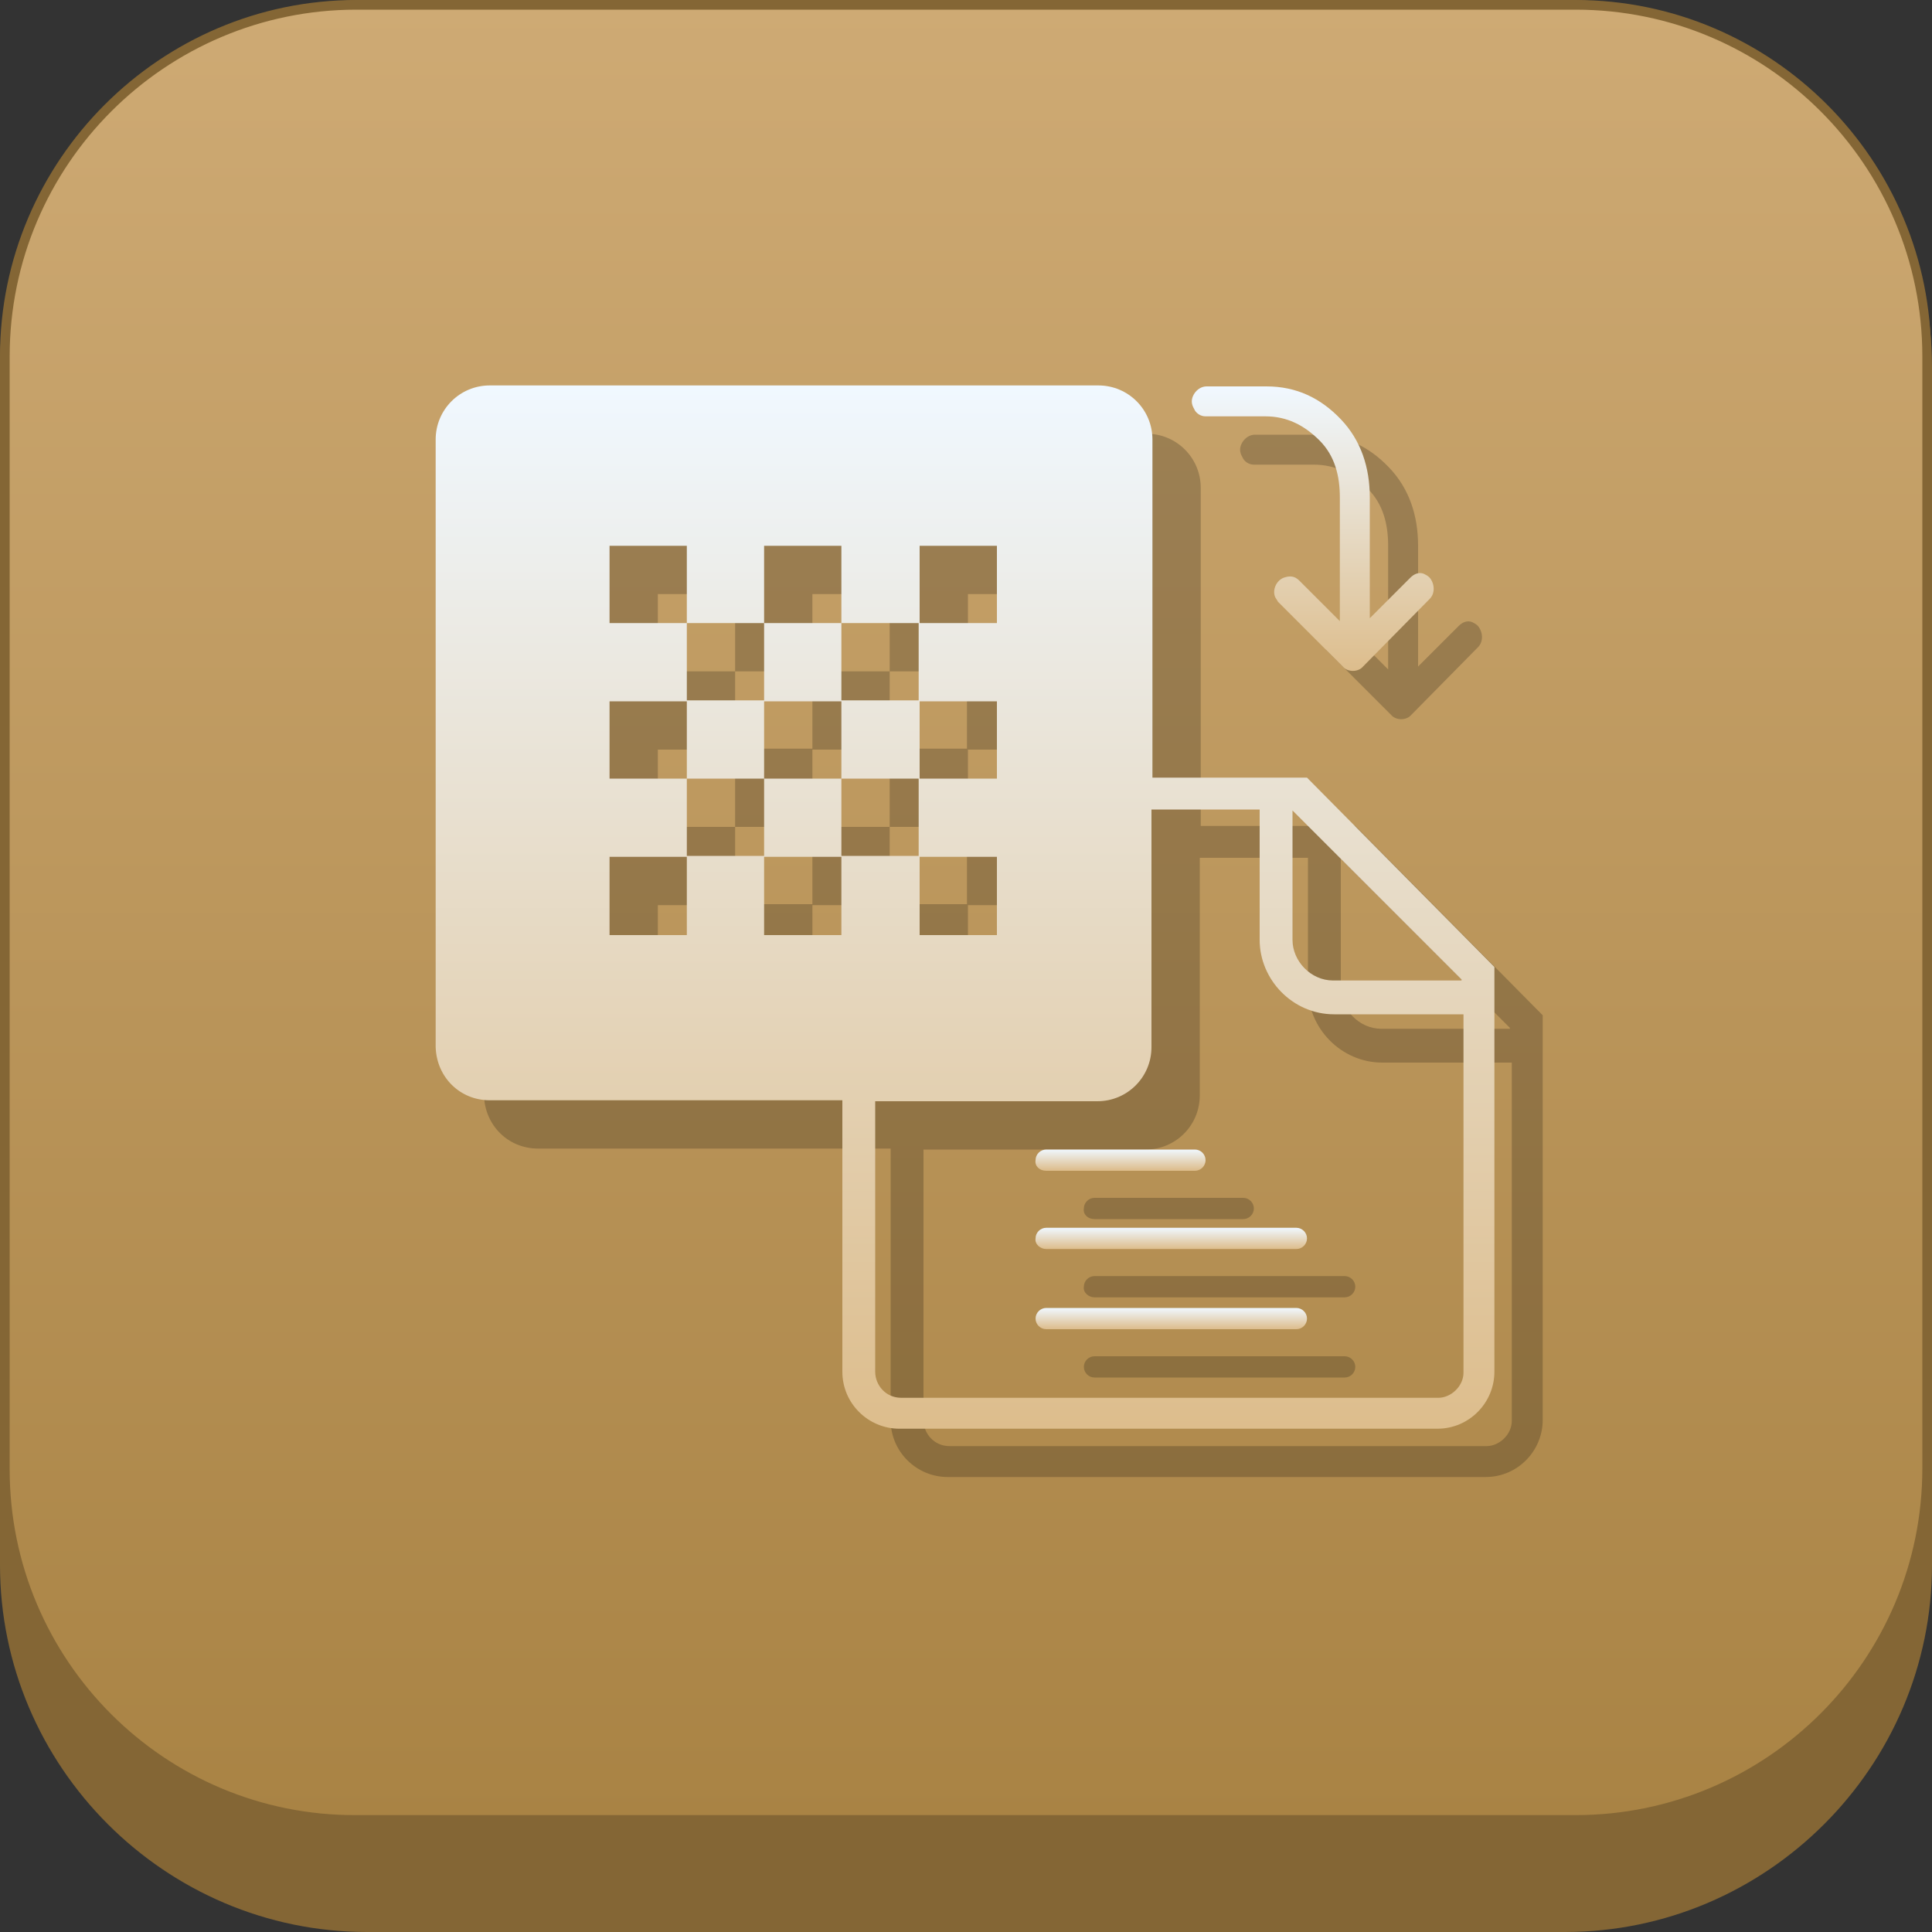
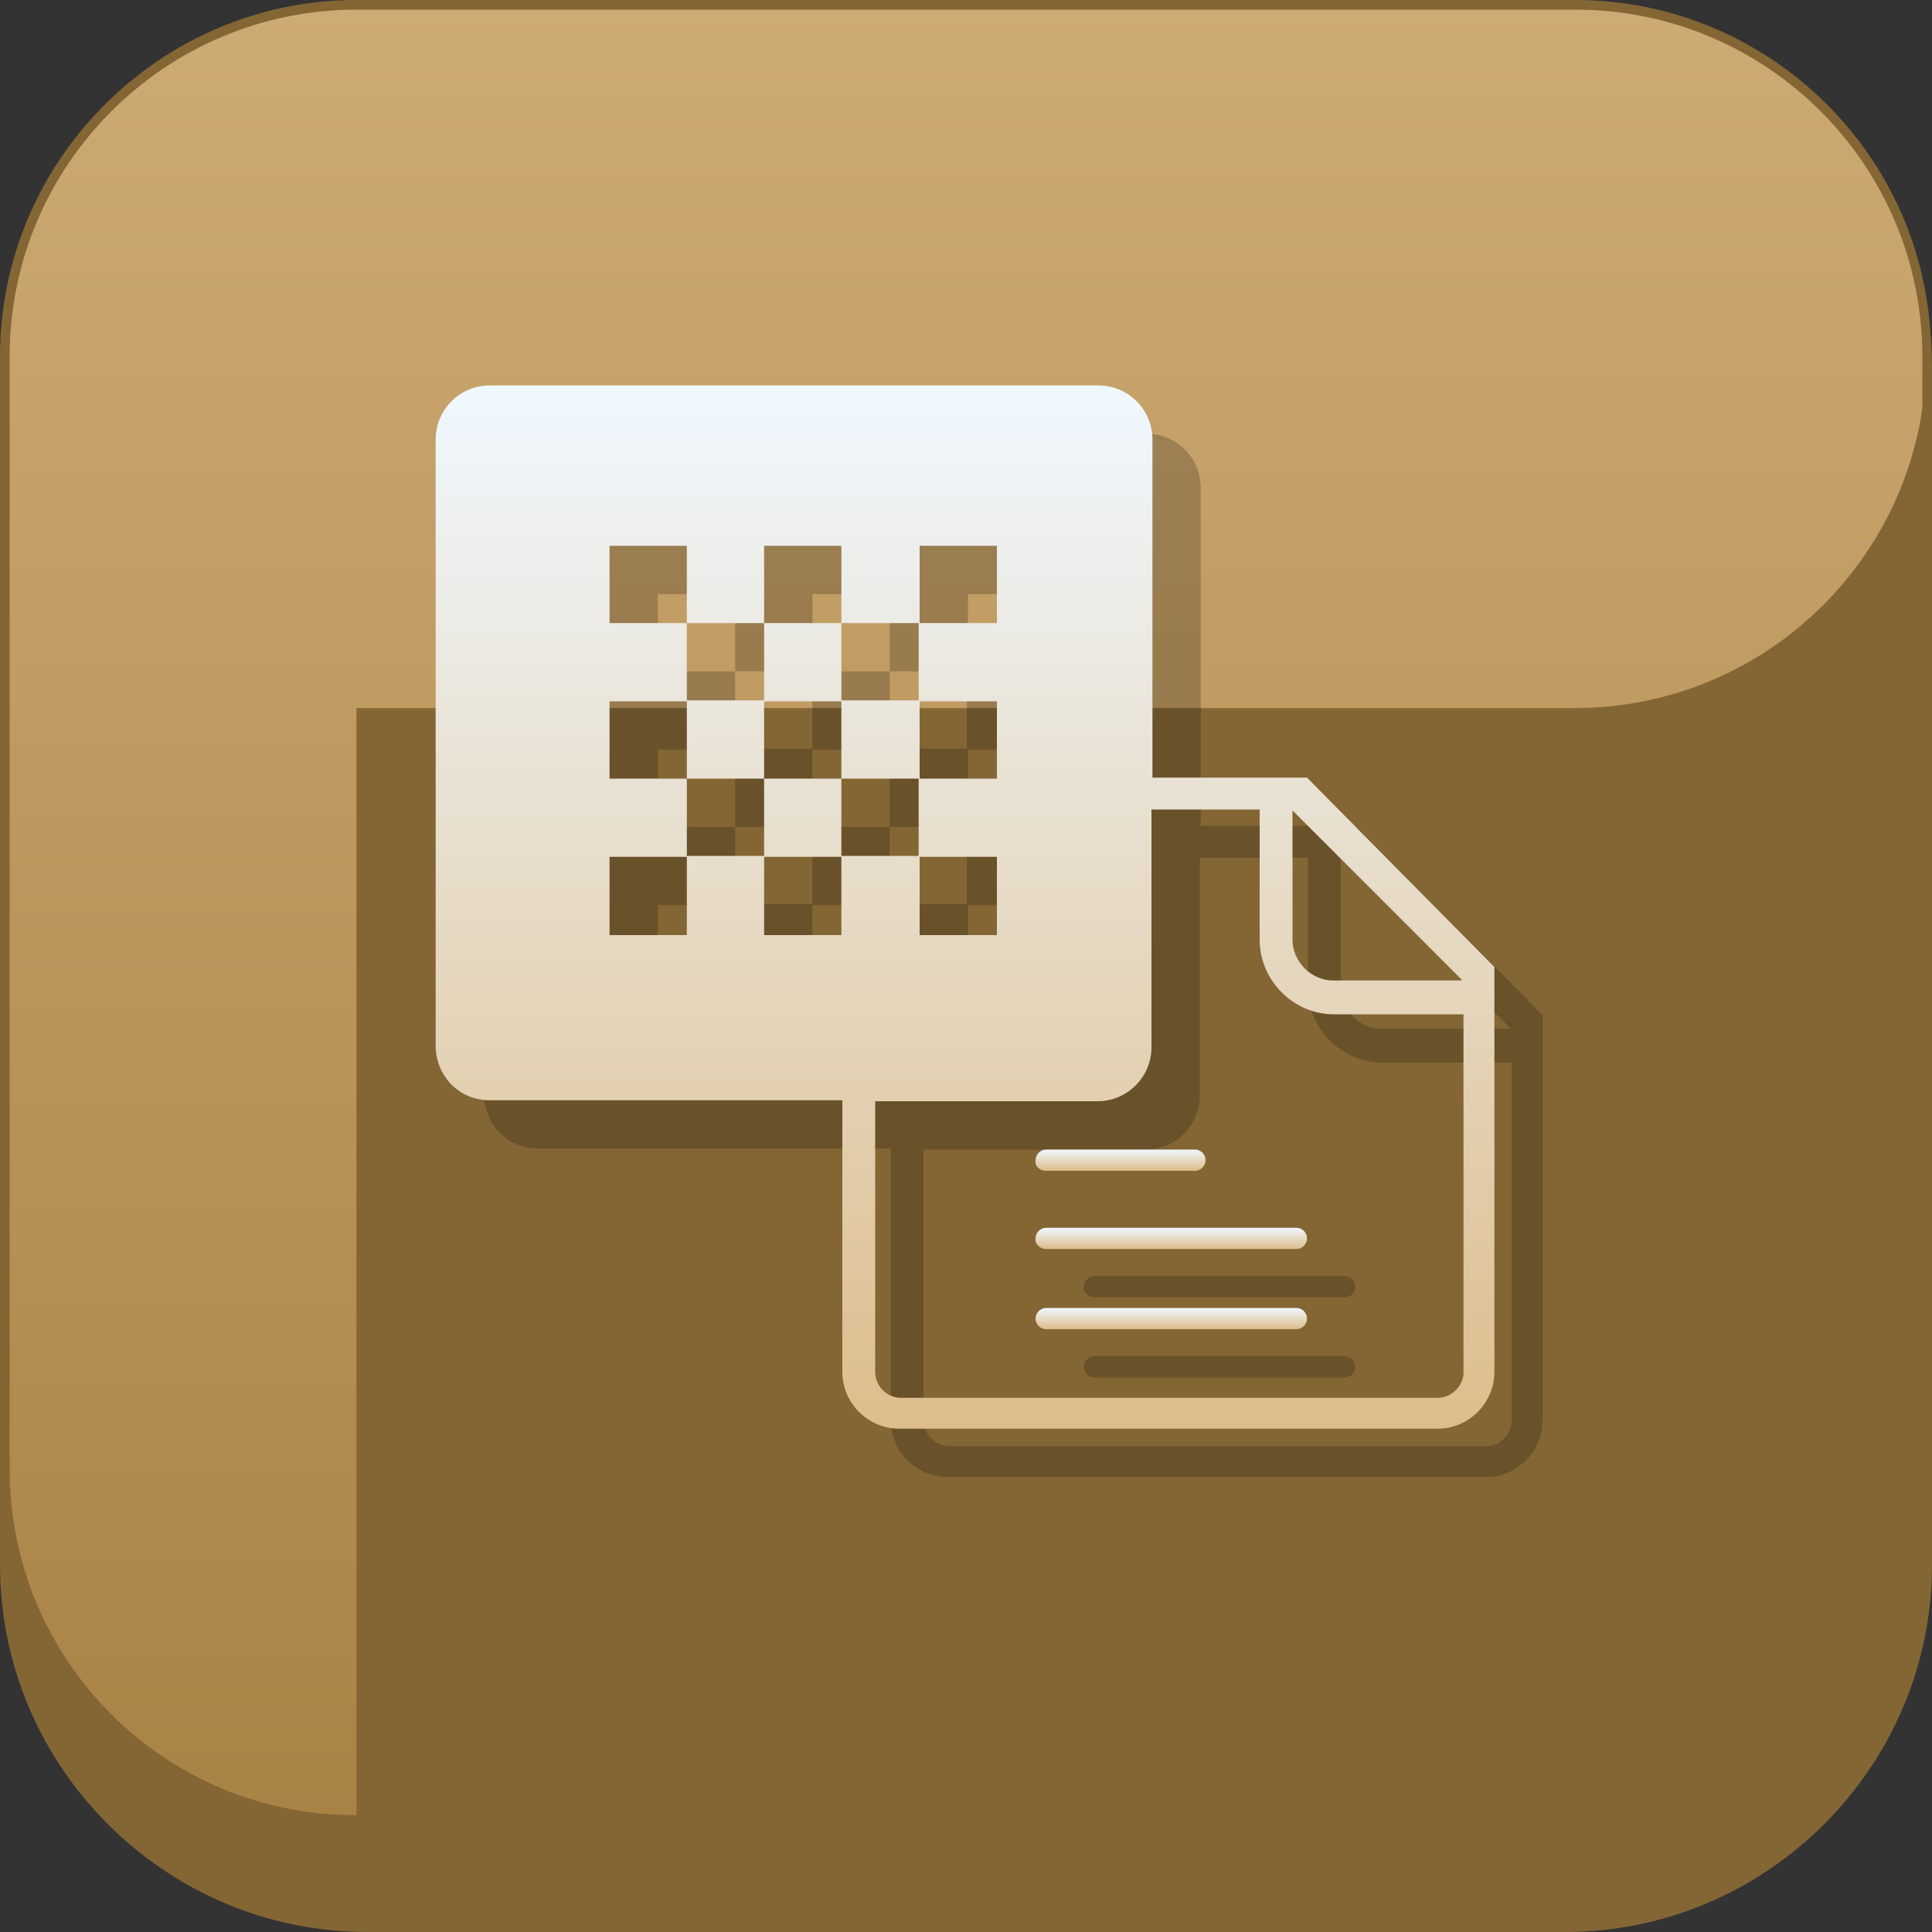
<svg xmlns="http://www.w3.org/2000/svg" version="1.1" id="图层_1" x="0px" y="0px" viewBox="0 0 200 200" style="enable-background:new 0 0 200 200;" xml:space="preserve">
  <rect x="0" y="0" width="200" height="200" fill="#333333" stroke="none" />
  <style type="text/css">
	.st0{fill:#846635;}
	.st1{fill:url(#SVGID_1_);}
	.st2{opacity:0.21;}
	.st3{fill:url(#SVGID_2_);}
	.st4{fill:url(#SVGID_3_);}
	.st5{fill:url(#SVGID_4_);}
	.st6{fill:url(#SVGID_5_);}
	.st7{fill:url(#SVGID_6_);}
</style>
  <g>
    <path class="st0" d="M162,200H38c-20.9,0-38-17.1-38-38V38C0,17.1,17.1,0,38,0h124c20.9,0,38,17.1,38,38v124   C200,182.9,182.9,200,162,200z" />
  </g>
  <linearGradient id="SVGID_1_" gradientUnits="userSpaceOnUse" x1="99.95" y1="201.5" x2="99.95" y2="13.5" gradientTransform="matrix(1 0 0 -1 0 202)">
    <stop offset="0" style="stop-color:#CEAA74" />
    <stop offset="1" style="stop-color:#A98344" />
  </linearGradient>
-   <path class="st1" d="M36.9,188.5c-20.1,0-36.4-16.3-36.4-36.4V36.9c0-20.1,16.3-36.4,36.4-36.4H163c20.1,0,36.4,16.3,36.4,36.4V152  c0,20.1-16.3,36.4-36.4,36.4H36.9V188.5z" />
+   <path class="st1" d="M36.9,188.5c-20.1,0-36.4-16.3-36.4-36.4V36.9c0-20.1,16.3-36.4,36.4-36.4H163c20.1,0,36.4,16.3,36.4,36.4c0,20.1-16.3,36.4-36.4,36.4H36.9V188.5z" />
  <path class="st0" d="M163.1,1C182.9,1,199,17.1,199,36.9V152c0,19.8-16.1,35.9-35.9,35.9H36.9C17.1,188,1,171.9,1,152.1V36.9  C1,17.1,17.1,1,36.9,1H163.1 M163.1,0H36.9C16.6,0,0,16.6,0,36.9V152c0,20.4,16.6,37,36.9,37H163c20.3,0,36.9-16.6,36.9-36.9V36.9  C200,16.6,183.4,0,163.1,0L163.1,0z" />
  <g>
    <g class="st2">
-       <path d="M129.8,48.1h6.2c2.2,0,4,0.9,5.6,2.5c1.6,1.6,2.1,3.7,2.1,5.9v12.8l-4.2-4.2c-0.5-0.5-1-0.5-1.6-0.3    c-0.8,0.3-1.2,1.3-0.9,2c0.1,0.2,0.2,0.3,0.3,0.5L144,74c0.5,0.6,1.6,0.6,2.1,0l6.9-7c0.6-0.6,0.5-1.6,0-2.2    c-0.2-0.2-0.4-0.3-0.6-0.4c-0.5-0.2-1,0-1.4,0.4l-4.2,4.2V56.5c0-3.1-0.9-5.9-3-8.1c-2.1-2.2-4.6-3.4-7.7-3.4h-6.2    c-0.5,0-1,0.3-1.3,0.8c-0.3,0.5-0.3,1,0,1.5C128.8,47.8,129.3,48.1,129.8,48.1z" />
-       <path d="M113.3,126.2h15.4c0.6,0,1.1-0.5,1.1-1.1s-0.5-1.1-1.1-1.1h-15.4c-0.6,0-1.1,0.5-1.1,1.1    C112.1,125.7,112.6,126.2,113.3,126.2z" />
      <path d="M139.2,140.4h-25.9c-0.6,0-1.1,0.5-1.1,1.1c0,0.6,0.5,1.1,1.1,1.1h25.9c0.6,0,1.1-0.5,1.1-1.1    C140.3,140.9,139.8,140.4,139.2,140.4z" />
      <path d="M139.2,132.1h-25.9c-0.6,0-1.1,0.5-1.1,1.1c-0.1,0.6,0.5,1.1,1.1,1.1h25.9c0.6,0,1.1-0.5,1.1-1.1    C140.3,132.6,139.8,132.1,139.2,132.1z" />
      <path d="M140.3,85.5h-16v-35c0-3.1-2.5-5.6-5.6-5.6H55.7c-3.1,0-5.6,2.5-5.6,5.6v62.9c0.1,3.1,2.5,5.5,5.6,5.5h36.5v28.1    c0,3.3,2.7,5.9,5.9,5.9h33.2h22.5c3.3,0,5.9-2.7,5.9-5.9v-41.9L140.3,85.5z M138.8,88.9l17.5,17.5v0.1H143c-2.3,0-4.2-2-4.2-4.2    V88.9z M156.5,147.1c0,1.4-1.3,2.6-2.6,2.6H98.3c-1.6,0-2.7-1.3-2.7-2.7v-28h23c3.1,0,5.6-2.5,5.6-5.6V88.8h11.2v13.5    c0,4.1,3.4,7.7,7.7,7.7h13.4V147.1z M68.1,61.5h8v8h-8V61.5L68.1,61.5z M84.1,61.5h8v8h-8L84.1,61.5L84.1,61.5z M100.2,61.5h8v8    h-8L100.2,61.5L100.2,61.5z M76.1,69.5h8v8h-8L76.1,69.5L76.1,69.5z M92.1,69.5h8v8h-8V69.5z M76.1,85.6h8v8h-8L76.1,85.6    L76.1,85.6z M92.1,85.6h8v8h-8V85.6z M68.1,77.6h8v8h-8L68.1,77.6L68.1,77.6z M84.1,77.6h8v8h-8L84.1,77.6L84.1,77.6z M100.2,77.6    h8v8h-8V77.6z M68.1,93.7h8v8.1h-8L68.1,93.7L68.1,93.7z M84.1,93.7h8v8.1h-8L84.1,93.7L84.1,93.7z M100.2,93.7h8v8.1h-8V93.7z" />
    </g>
    <g>
      <g>
        <linearGradient id="SVGID_2_" gradientUnits="userSpaceOnUse" x1="135.946" y1="40.078" x2="135.946" y2="69.426">
          <stop offset="0" style="stop-color:#F0F8FF" />
          <stop offset="1" style="stop-color:#DDBD8C" />
        </linearGradient>
-         <path class="st3" d="M124.8,43.1h6.2c2.2,0,4,0.9,5.6,2.5c1.6,1.6,2.1,3.7,2.1,5.9v12.8l-4.2-4.2c-0.5-0.5-1-0.5-1.6-0.3     c-0.8,0.3-1.2,1.3-0.9,2c0.1,0.2,0.2,0.3,0.3,0.5L139,69c0.5,0.6,1.6,0.6,2.1,0l6.9-7c0.6-0.6,0.5-1.6,0-2.2     c-0.2-0.2-0.4-0.3-0.6-0.4c-0.5-0.2-1,0-1.4,0.4l-4.2,4.2V51.5c0-3.1-0.9-5.9-3-8.1c-2.1-2.2-4.6-3.4-7.7-3.4h-6.2     c-0.5,0-1,0.3-1.3,0.8c-0.3,0.5-0.3,1,0,1.5C123.8,42.8,124.3,43.1,124.8,43.1z" />
        <linearGradient id="SVGID_3_" gradientUnits="userSpaceOnUse" x1="115.962" y1="118.965" x2="115.962" y2="121.156">
          <stop offset="0" style="stop-color:#F0F8FF" />
          <stop offset="1" style="stop-color:#DDBD8C" />
        </linearGradient>
        <path class="st4" d="M108.3,121.2h15.4c0.6,0,1.1-0.5,1.1-1.1s-0.5-1.1-1.1-1.1h-15.4c-0.6,0-1.1,0.5-1.1,1.1     C107.1,120.7,107.6,121.2,108.3,121.2z" />
        <linearGradient id="SVGID_4_" gradientUnits="userSpaceOnUse" x1="121.209" y1="135.4" x2="121.209" y2="137.591">
          <stop offset="0" style="stop-color:#F0F8FF" />
          <stop offset="1" style="stop-color:#DDBD8C" />
        </linearGradient>
        <path class="st5" d="M134.2,135.4h-25.9c-0.6,0-1.1,0.5-1.1,1.1c0,0.6,0.5,1.1,1.1,1.1h25.9c0.6,0,1.1-0.5,1.1-1.1     C135.3,135.9,134.8,135.4,134.2,135.4z" />
        <linearGradient id="SVGID_5_" gradientUnits="userSpaceOnUse" x1="121.205" y1="127.104" x2="121.205" y2="129.296">
          <stop offset="0" style="stop-color:#F0F8FF" />
          <stop offset="1" style="stop-color:#DDBD8C" />
        </linearGradient>
        <path class="st6" d="M134.2,127.1h-25.9c-0.6,0-1.1,0.5-1.1,1.1c-0.1,0.6,0.5,1.1,1.1,1.1h25.9c0.6,0,1.1-0.5,1.1-1.1     C135.3,127.6,134.8,127.1,134.2,127.1z" />
        <linearGradient id="SVGID_6_" gradientUnits="userSpaceOnUse" x1="100" y1="40" x2="100" y2="148">
          <stop offset="0" style="stop-color:#F0F8FF" />
          <stop offset="1" style="stop-color:#DDBD8C" />
        </linearGradient>
        <path class="st7" d="M135.3,80.5h-16v-35c0-3.1-2.5-5.6-5.6-5.6H50.7c-3.1,0-5.6,2.5-5.6,5.6v62.9c0.1,3.1,2.5,5.5,5.6,5.5h36.5     v28.1c0,3.3,2.7,5.9,5.9,5.9h33.2h22.5c3.3,0,5.9-2.7,5.9-5.9v-41.9L135.3,80.5z M133.8,83.9l17.5,17.5v0.1H138     c-2.3,0-4.2-2-4.2-4.2V83.9z M151.5,142.1c0,1.4-1.3,2.6-2.6,2.6H93.3c-1.6,0-2.7-1.3-2.7-2.7v-28h23c3.1,0,5.6-2.5,5.6-5.6V83.8     h11.2v13.5c0,4.1,3.4,7.7,7.7,7.7h13.4V142.1z M63.1,56.5h8v8h-8V56.5L63.1,56.5z M79.1,56.5h8v8h-8L79.1,56.5L79.1,56.5z      M95.2,56.5h8v8h-8L95.2,56.5L95.2,56.5z M71.1,64.5h8v8h-8L71.1,64.5L71.1,64.5z M87.1,64.5h8v8h-8V64.5z M71.1,80.6h8v8h-8     L71.1,80.6L71.1,80.6z M87.1,80.6h8v8h-8V80.6z M63.1,72.6h8v8h-8L63.1,72.6L63.1,72.6z M79.1,72.6h8v8h-8L79.1,72.6L79.1,72.6z      M95.2,72.6h8v8h-8V72.6z M63.1,88.7h8v8.1h-8L63.1,88.7L63.1,88.7z M79.1,88.7h8v8.1h-8L79.1,88.7L79.1,88.7z M95.2,88.7h8v8.1     h-8V88.7z" />
      </g>
    </g>
  </g>
</svg>